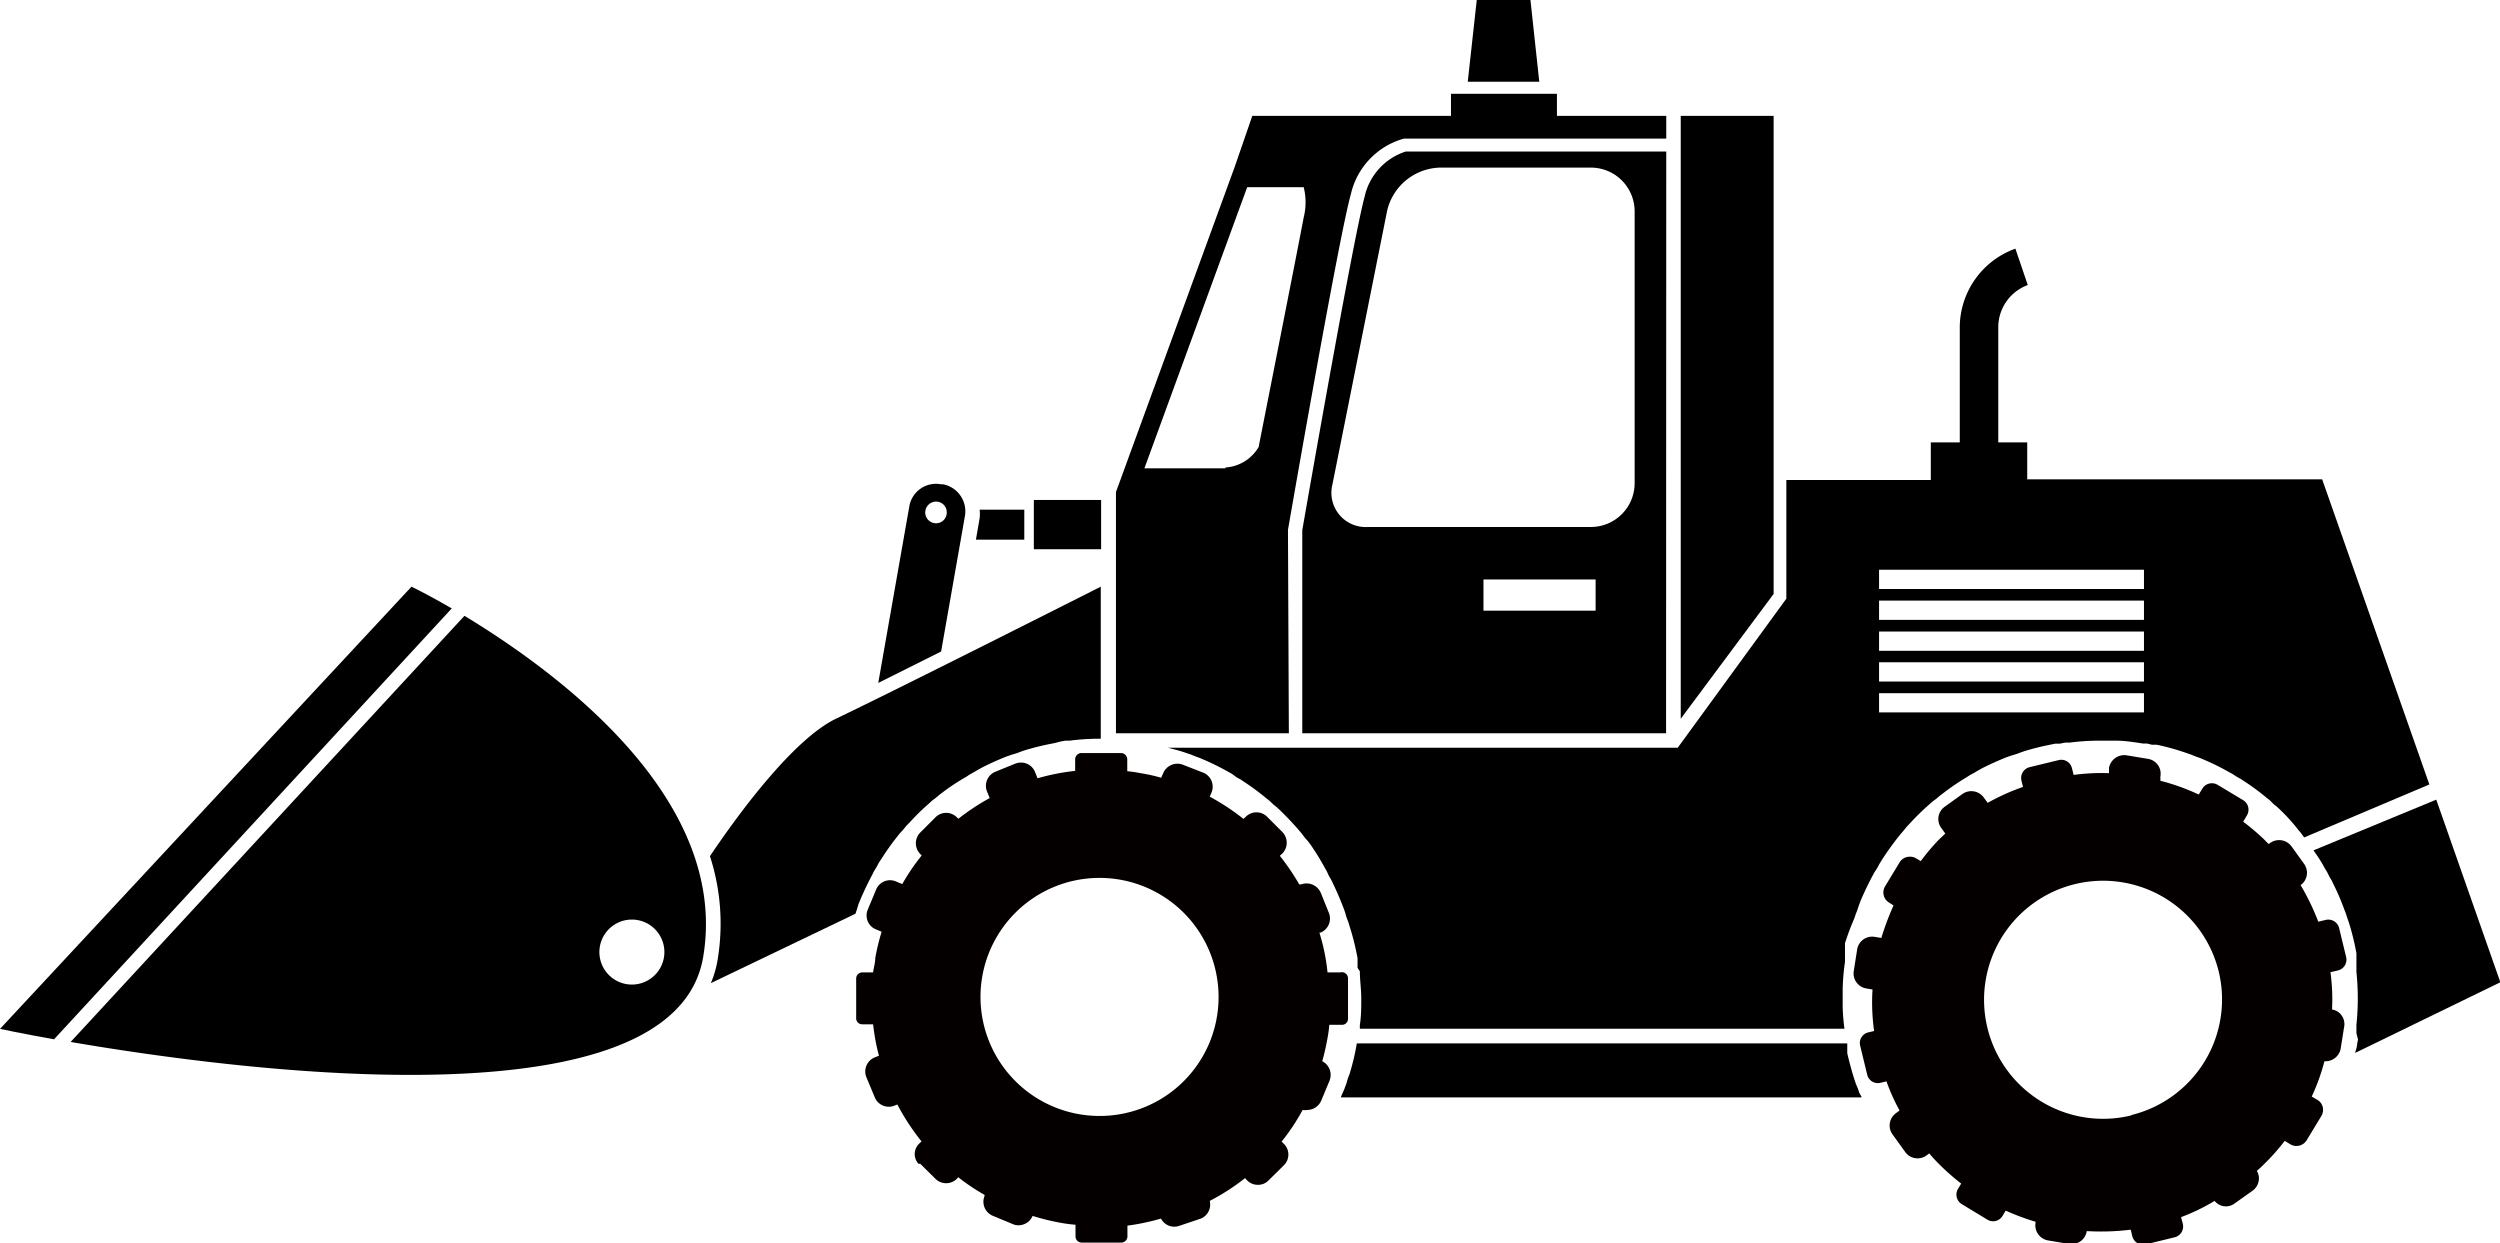
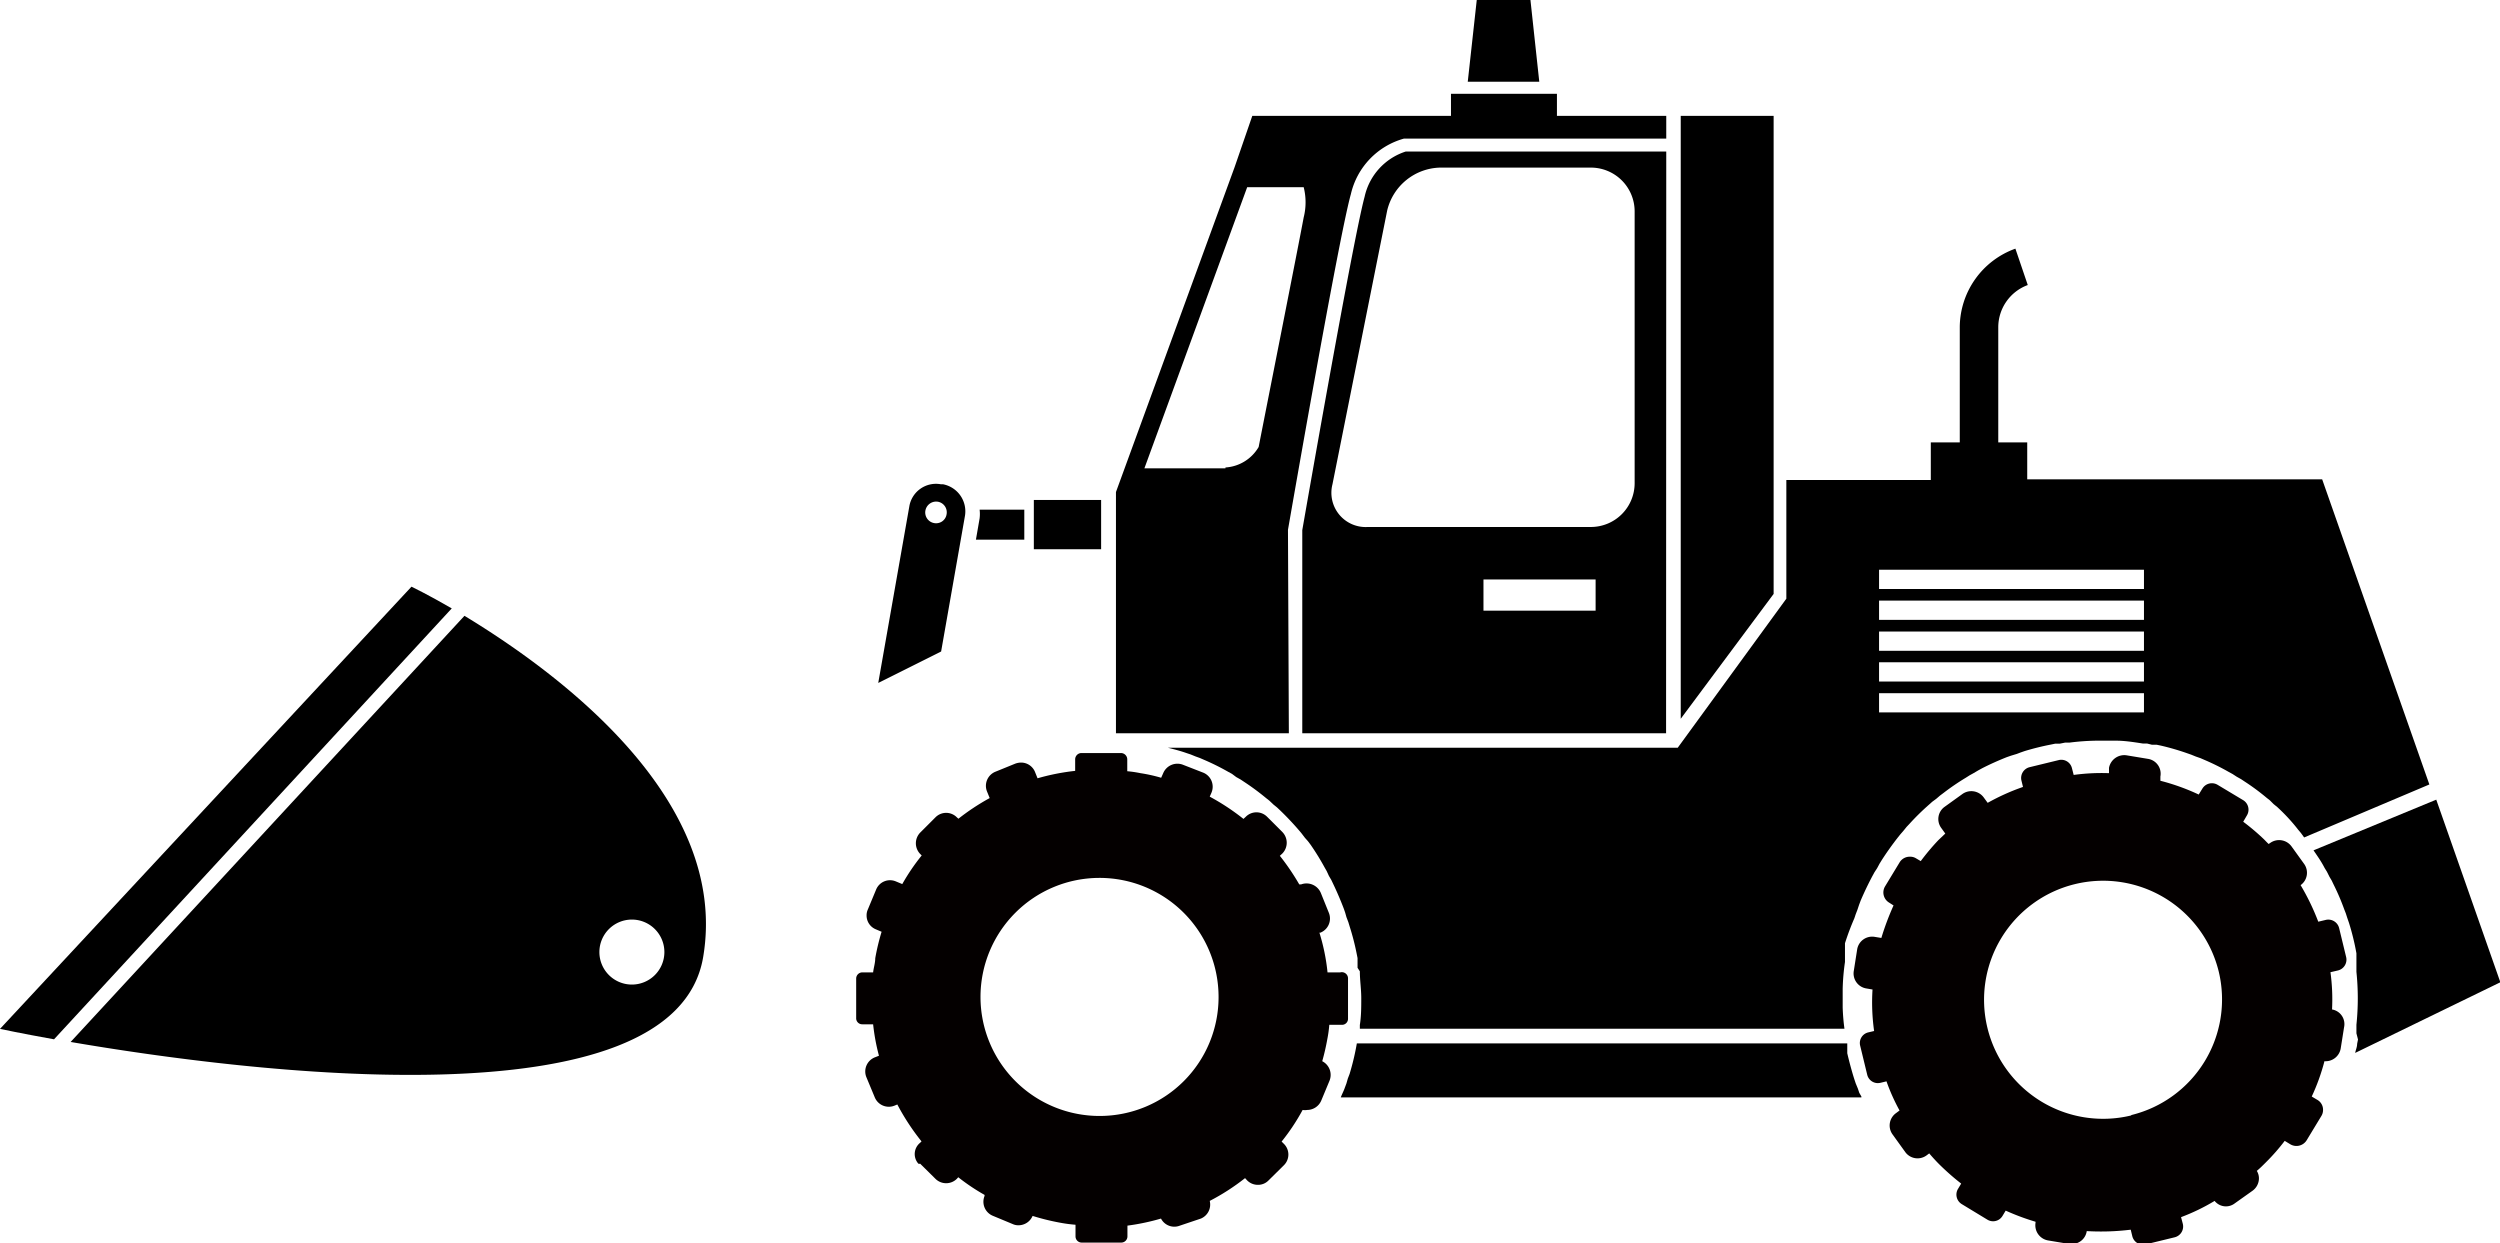
<svg xmlns="http://www.w3.org/2000/svg" id="レイヤー_2" data-name="レイヤー 2" viewBox="0 0 141.56 70.41">
  <defs>
    <style>.cls-1{fill:#040000;}</style>
  </defs>
  <polygon points="100.43 27.18 100.43 6.56 95.17 6.56 95.17 40.7 100.43 33.63 100.43 27.18" />
  <path d="M72.93,30c.13-.74,2.88-16.59,3.56-19a4.25,4.25,0,0,1,3-3.15H94.35V6.56H88.16V5.31h-6V6.56H70.91l-1,2.9-6.61,18.1-.11.3V41.52h9.79Zm-3.54-3.48H64.8l5.82-15.92h3.2a3.49,3.49,0,0,1,0,1.71c-.25,1.37-2.27,11.56-2.55,13A2.34,2.34,0,0,1,69.39,26.47Z" />
  <path d="M94.35,8.58H79.6a3.47,3.47,0,0,0-2.33,2.56c-.66,2.4-3.5,18.71-3.53,18.88v11.5h20.6Zm-4,26H84V32.81h6.35Zm2.21-7.21a2.48,2.48,0,0,1-2.47,2.47H77.45a1.94,1.94,0,0,1-2-2.42l3.1-15.51a3.16,3.16,0,0,1,3-2.42h8.54a2.48,2.48,0,0,1,2.47,2.47Z" />
  <path d="M23.3,33.22,0,58.26s1.16.25,3.06.59l22.52-24.4C24.2,33.65,23.3,33.22,23.3,33.22Z" />
  <path d="M26.3,34.87,4,59c9.79,1.68,34.23,4.84,35.82-4.83C41.32,45.17,31.46,38,26.3,34.87Zm9.48,17.2a1.84,1.84,0,1,1-1.84,1.84A1.84,1.84,0,0,1,35.78,52.07Z" />
  <rect x="58.54" y="28.31" width="3.81" height="2.79" />
  <path d="M58,28.86H55.47a2,2,0,0,1,0,.49l-.21,1.21H58Z" />
  <path d="M54.64,29.21a1.56,1.56,0,0,0-1.25-1.79h-.12a1.53,1.53,0,0,0-1.78,1.25l-1.76,10,3.56-1.78Zm-2.24-.3a.62.62,0,0,1,.71-.5.61.61,0,0,1,.49.71.6.6,0,0,1-.7.5A.61.61,0,0,1,52.4,28.91Z" />
  <path d="M133.52,58.86h0l-.05.25c0,.18-.08.34-.11.51l8.22-4-3.63-10.34L131,48.15c.22.32.44.63.63,1l.13.21h0l.14.28.13.22h0l.11.23a13.1,13.1,0,0,1,.6,1.4l.09.23h0l.08.25.1.29h0l.07.23a14.07,14.07,0,0,1,.35,1.49l0,.25h0l0,.31,0,.24h0l0,.25a14.48,14.48,0,0,1,0,3l0,.26h0l0,.22Z" />
  <path d="M105.28,61.88h0l-.08-.24-.12-.29h0l-.08-.24c-.15-.47-.29-1-.4-1.47l0-.25h0l0-.26v-.05H76.83v0a14.06,14.06,0,0,1-.34,1.49l-.07.24h0l-.1.26-.08.28h0l-.09.24c-.06.18-.16.36-.23.55H105.4l0-.05Z" />
  <path d="M67.18,42.64l.24.08h0l.27.11.25.09v0l.23.1a13.43,13.43,0,0,1,1.37.68l.22.12h0L70,44l.25.14v0l.21.14a14,14,0,0,1,1.23.91l.19.15h0l.22.21.21.17h0l.18.17q.56.54,1.05,1.11l.16.19h0l.19.25.17.19,0,0,.15.2A14,14,0,0,1,75,49.11l.12.21h0l.13.28.13.22h0l.11.23c.22.46.42.93.6,1.4l.08.23h0l.07.25.11.29h0l.07.23A14.06,14.06,0,0,1,76.82,54l.05.25h0l0,.31,0,.24h0L77,55c0,.51.08,1,.08,1.52s0,1-.08,1.52l0,.21h27.44a11.65,11.65,0,0,1-.1-1.2l0-.24h0v-.58h0l0-.24a12.45,12.45,0,0,1,.13-1.52l0-.25h0l0-.25,0-.32h0l0-.24A14.66,14.66,0,0,1,105,52l.08-.24h0l.09-.23.1-.3h0l.09-.24q.3-.7.66-1.38l.12-.22h0l.15-.23.14-.26h0l.13-.21c.27-.42.57-.84.88-1.24l.16-.2h0l.19-.22.17-.21h0l.17-.18a13.79,13.79,0,0,1,1.09-1.07l.19-.17,0,0,.23-.17.21-.18h0l.2-.15a13.34,13.34,0,0,1,1.26-.86l.22-.14h0l.2-.11.29-.17v0l.22-.12c.45-.23.92-.44,1.4-.63l.23-.08v0l.33-.1.21-.08v0l.23-.08a14.74,14.74,0,0,1,1.49-.37l.24-.05h0l.26,0,.3-.06v0l.25,0a13.28,13.28,0,0,1,1.53-.11H119v0h.57v0h.24c.5,0,1,.08,1.52.16l.24,0v0l.28.07.27,0v0l.24.05a14.05,14.05,0,0,1,1.48.43l.23.08h0l.27.11.26.09v0l.23.1a13.43,13.43,0,0,1,1.37.68l.22.12h0l.23.15.25.14v0l.21.14a12.62,12.62,0,0,1,1.23.91l.19.15h0l.21.21.21.17h0l.18.17q.56.54,1,1.11l.16.19h0l.18.25,0,0,7.09-3-6.07-17.28h-16.7V25.05h-1.64V18.51a2.55,2.55,0,0,1,1.67-2.37l-.7-2.06a4.75,4.75,0,0,0-3.15,4.43v6.54h-1.64v2.13h-8.18V33.9L95,42.34H66.13C66.49,42.43,66.84,42.52,67.18,42.64ZM106.4,32.26h15v1.09h-15Zm0,1.75h15V35.1h-15Zm0,1.75h15v1.09h-15Zm0,1.74h15v1.09h-15Zm0,1.75h15v1.09h-15Z" />
-   <path d="M48.53,51.47l.09-.3h0l.1-.24q.3-.7.66-1.38l.11-.22h0l.14-.23.14-.26h0l.14-.21a14.73,14.73,0,0,1,.88-1.24l.16-.2h0l.2-.22.17-.21h0l.18-.18a12.27,12.27,0,0,1,1.09-1.07l.18-.17v0l.23-.17.21-.18h0l.2-.15A12.16,12.16,0,0,1,54.69,44l.21-.14h0l.2-.11.29-.17v0l.22-.12c.45-.23.92-.44,1.4-.63l.23-.08v0l.33-.1.21-.08v0l.23-.08a14.55,14.55,0,0,1,1.48-.37l.25-.05h0L60,42l.31-.06v0l.25,0a13.12,13.12,0,0,1,1.53-.11h.24v0h0V33.22s-11.3,5.71-15,7.48C45,41.83,42,45.8,40.2,48.48a12.39,12.39,0,0,1,.44,5.83,5.6,5.6,0,0,1-.39,1.36l8.19-3.93v0h0Z" />
  <polygon points="86.66 0 83.62 0 83.11 4.63 87.16 4.63 86.66 0" />
  <path class="cls-1" d="M75.89,55.06h-.72a11.37,11.37,0,0,0-.46-2.25l.06,0a.86.86,0,0,0,.48-1.11l-.46-1.14a.88.88,0,0,0-1.12-.48h0l-.1,0a13.2,13.2,0,0,0-1.1-1.62l.14-.13a.87.87,0,0,0,0-1.22h0l-.86-.86a.85.85,0,0,0-1.21,0h0l-.13.12a12.87,12.87,0,0,0-1.91-1.26l.1-.23a.86.86,0,0,0-.47-1.13L67,43.31a.87.87,0,0,0-1.13.46l-.12.27a9,9,0,0,0-1.17-.26,6.46,6.46,0,0,0-.75-.11V43a.36.36,0,0,0-.35-.36H61.23a.36.36,0,0,0-.35.36v.65a12.54,12.54,0,0,0-2.13.42l-.14-.35a.85.85,0,0,0-.8-.54,1,1,0,0,0-.32.06l-1.13.46a.86.86,0,0,0-.47,1.12l.15.37a12.61,12.61,0,0,0-1.77,1.17l-.09-.08h0a.85.85,0,0,0-1.21,0l-.86.86h0a.87.87,0,0,0,0,1.22l.08.08a11.84,11.84,0,0,0-1.1,1.62l-.36-.15a.85.85,0,0,0-1.12.46l-.47,1.13a.78.78,0,0,0-.07.33.84.84,0,0,0,.52.79l.33.14a12.6,12.6,0,0,0-.36,1.5c0,.27-.09.53-.12.8h-.61a.35.35,0,0,0-.35.35v2.24a.34.34,0,0,0,.35.35h.61a11.64,11.64,0,0,0,.33,1.78l-.23.09A.86.86,0,0,0,49.06,61l.47,1.13a.86.86,0,0,0,1.11.48l.17-.07a13,13,0,0,0,1.37,2.09l-.08.08a.82.82,0,0,0-.1,1.18.11.11,0,0,0,.1,0l.87.86a.86.86,0,0,0,1.21,0h0l.08-.09a11.55,11.55,0,0,0,1.49,1l0,.06a.86.86,0,0,0,.46,1.12l1.13.47a.75.75,0,0,0,.33.07.87.87,0,0,0,.8-.53,13.19,13.19,0,0,0,1.59.39,8,8,0,0,0,.84.11v.66a.35.35,0,0,0,.35.35h2.24a.35.35,0,0,0,.35-.35V69.4A12.52,12.52,0,0,0,65.74,69a.85.85,0,0,0,1.07.4L68,69a.86.86,0,0,0,.5-1,12.42,12.42,0,0,0,2-1.29l.12.13a.85.85,0,0,0,.61.25.82.82,0,0,0,.6-.25l.87-.86h0a.85.85,0,0,0,0-1.21l-.13-.13a11.84,11.84,0,0,0,1.19-1.79.75.75,0,0,0,.26,0,.87.87,0,0,0,.79-.52l.47-1.13a.87.87,0,0,0-.41-1.11,12.83,12.83,0,0,0,.29-1.26,7,7,0,0,0,.11-.8h.72a.34.34,0,0,0,.34-.35V55.41A.35.35,0,0,0,75.89,55.06ZM62.3,63.19A6.74,6.74,0,1,1,69,56.46,6.73,6.73,0,0,1,62.3,63.19Z" />
  <path class="cls-1" d="M132.05,57.16a11.43,11.43,0,0,0-.09-2.11l.43-.1a.63.63,0,0,0,.46-.75l-.4-1.65a.63.63,0,0,0-.76-.46l-.42.1a13.44,13.44,0,0,0-1-2.07l0,0a.86.86,0,0,0,.2-1.2l-.72-1a.87.87,0,0,0-1.2-.19l-.09.06c-.09-.08-.17-.17-.26-.26a12.85,12.85,0,0,0-1.18-1l.21-.36a.63.63,0,0,0-.21-.86l-1.45-.87a.63.63,0,0,0-.86.21l-.21.34a12.23,12.23,0,0,0-2.17-.78l0-.24a.85.85,0,0,0-.7-1l-1.21-.2a.88.88,0,0,0-1,.71l0,.3a11.65,11.65,0,0,0-2,.1l-.1-.39a.62.62,0,0,0-.75-.45l-1.64.4a.63.63,0,0,0-.47.75l.09.37a12.35,12.35,0,0,0-2,.9l-.22-.3a.87.87,0,0,0-1.21-.2l-1,.72a.85.85,0,0,0-.2,1.2l.23.32-.39.37a13,13,0,0,0-1,1.19l-.27-.16a.62.62,0,0,0-.34-.09.67.67,0,0,0-.58.31l-.83,1.37a.67.67,0,0,0,.23.92l.25.16a15.08,15.08,0,0,0-.69,1.84l-.37-.06a.86.86,0,0,0-1,.71l-.19,1.21a.86.86,0,0,0,.71,1l.35.06a11.56,11.56,0,0,0,.09,2.35l-.34.08h0a.62.62,0,0,0-.45.75l.4,1.65h0a.62.62,0,0,0,.76.45l.33-.08a11.09,11.09,0,0,0,.74,1.65l-.2.15a.86.86,0,0,0-.2,1.2h0l.72,1a.86.86,0,0,0,1.2.2l.16-.12c.18.21.37.42.57.62a14,14,0,0,0,1.24,1.09l-.18.3a.63.63,0,0,0,.21.86l1.45.88a.62.62,0,0,0,.86-.21l.18-.3a13.25,13.25,0,0,0,1.69.63v.06a.87.87,0,0,0,.72,1l1.2.2h.14a.85.85,0,0,0,.84-.73h0a13.83,13.83,0,0,0,2.49-.08l.09.37a.63.63,0,0,0,.76.46l1.64-.4a.63.63,0,0,0,.46-.76l-.1-.38A11.4,11.4,0,0,0,125.4,68a.82.82,0,0,0,.64.31.82.82,0,0,0,.5-.17l1-.71a.87.87,0,0,0,.37-.71.81.81,0,0,0-.12-.42c.17-.14.33-.3.49-.46a11.52,11.52,0,0,0,1.09-1.24l.31.19a.68.68,0,0,0,.93-.22l.83-1.37a.65.65,0,0,0,.1-.36.64.64,0,0,0-.32-.56l-.32-.19a11.69,11.69,0,0,0,.72-2,.87.87,0,0,0,.92-.72l.19-1.2A.84.84,0,0,0,132.05,57.16Zm-11.37,6A6.74,6.74,0,1,1,125.63,55,6.74,6.74,0,0,1,120.68,63.14Z" />
</svg>